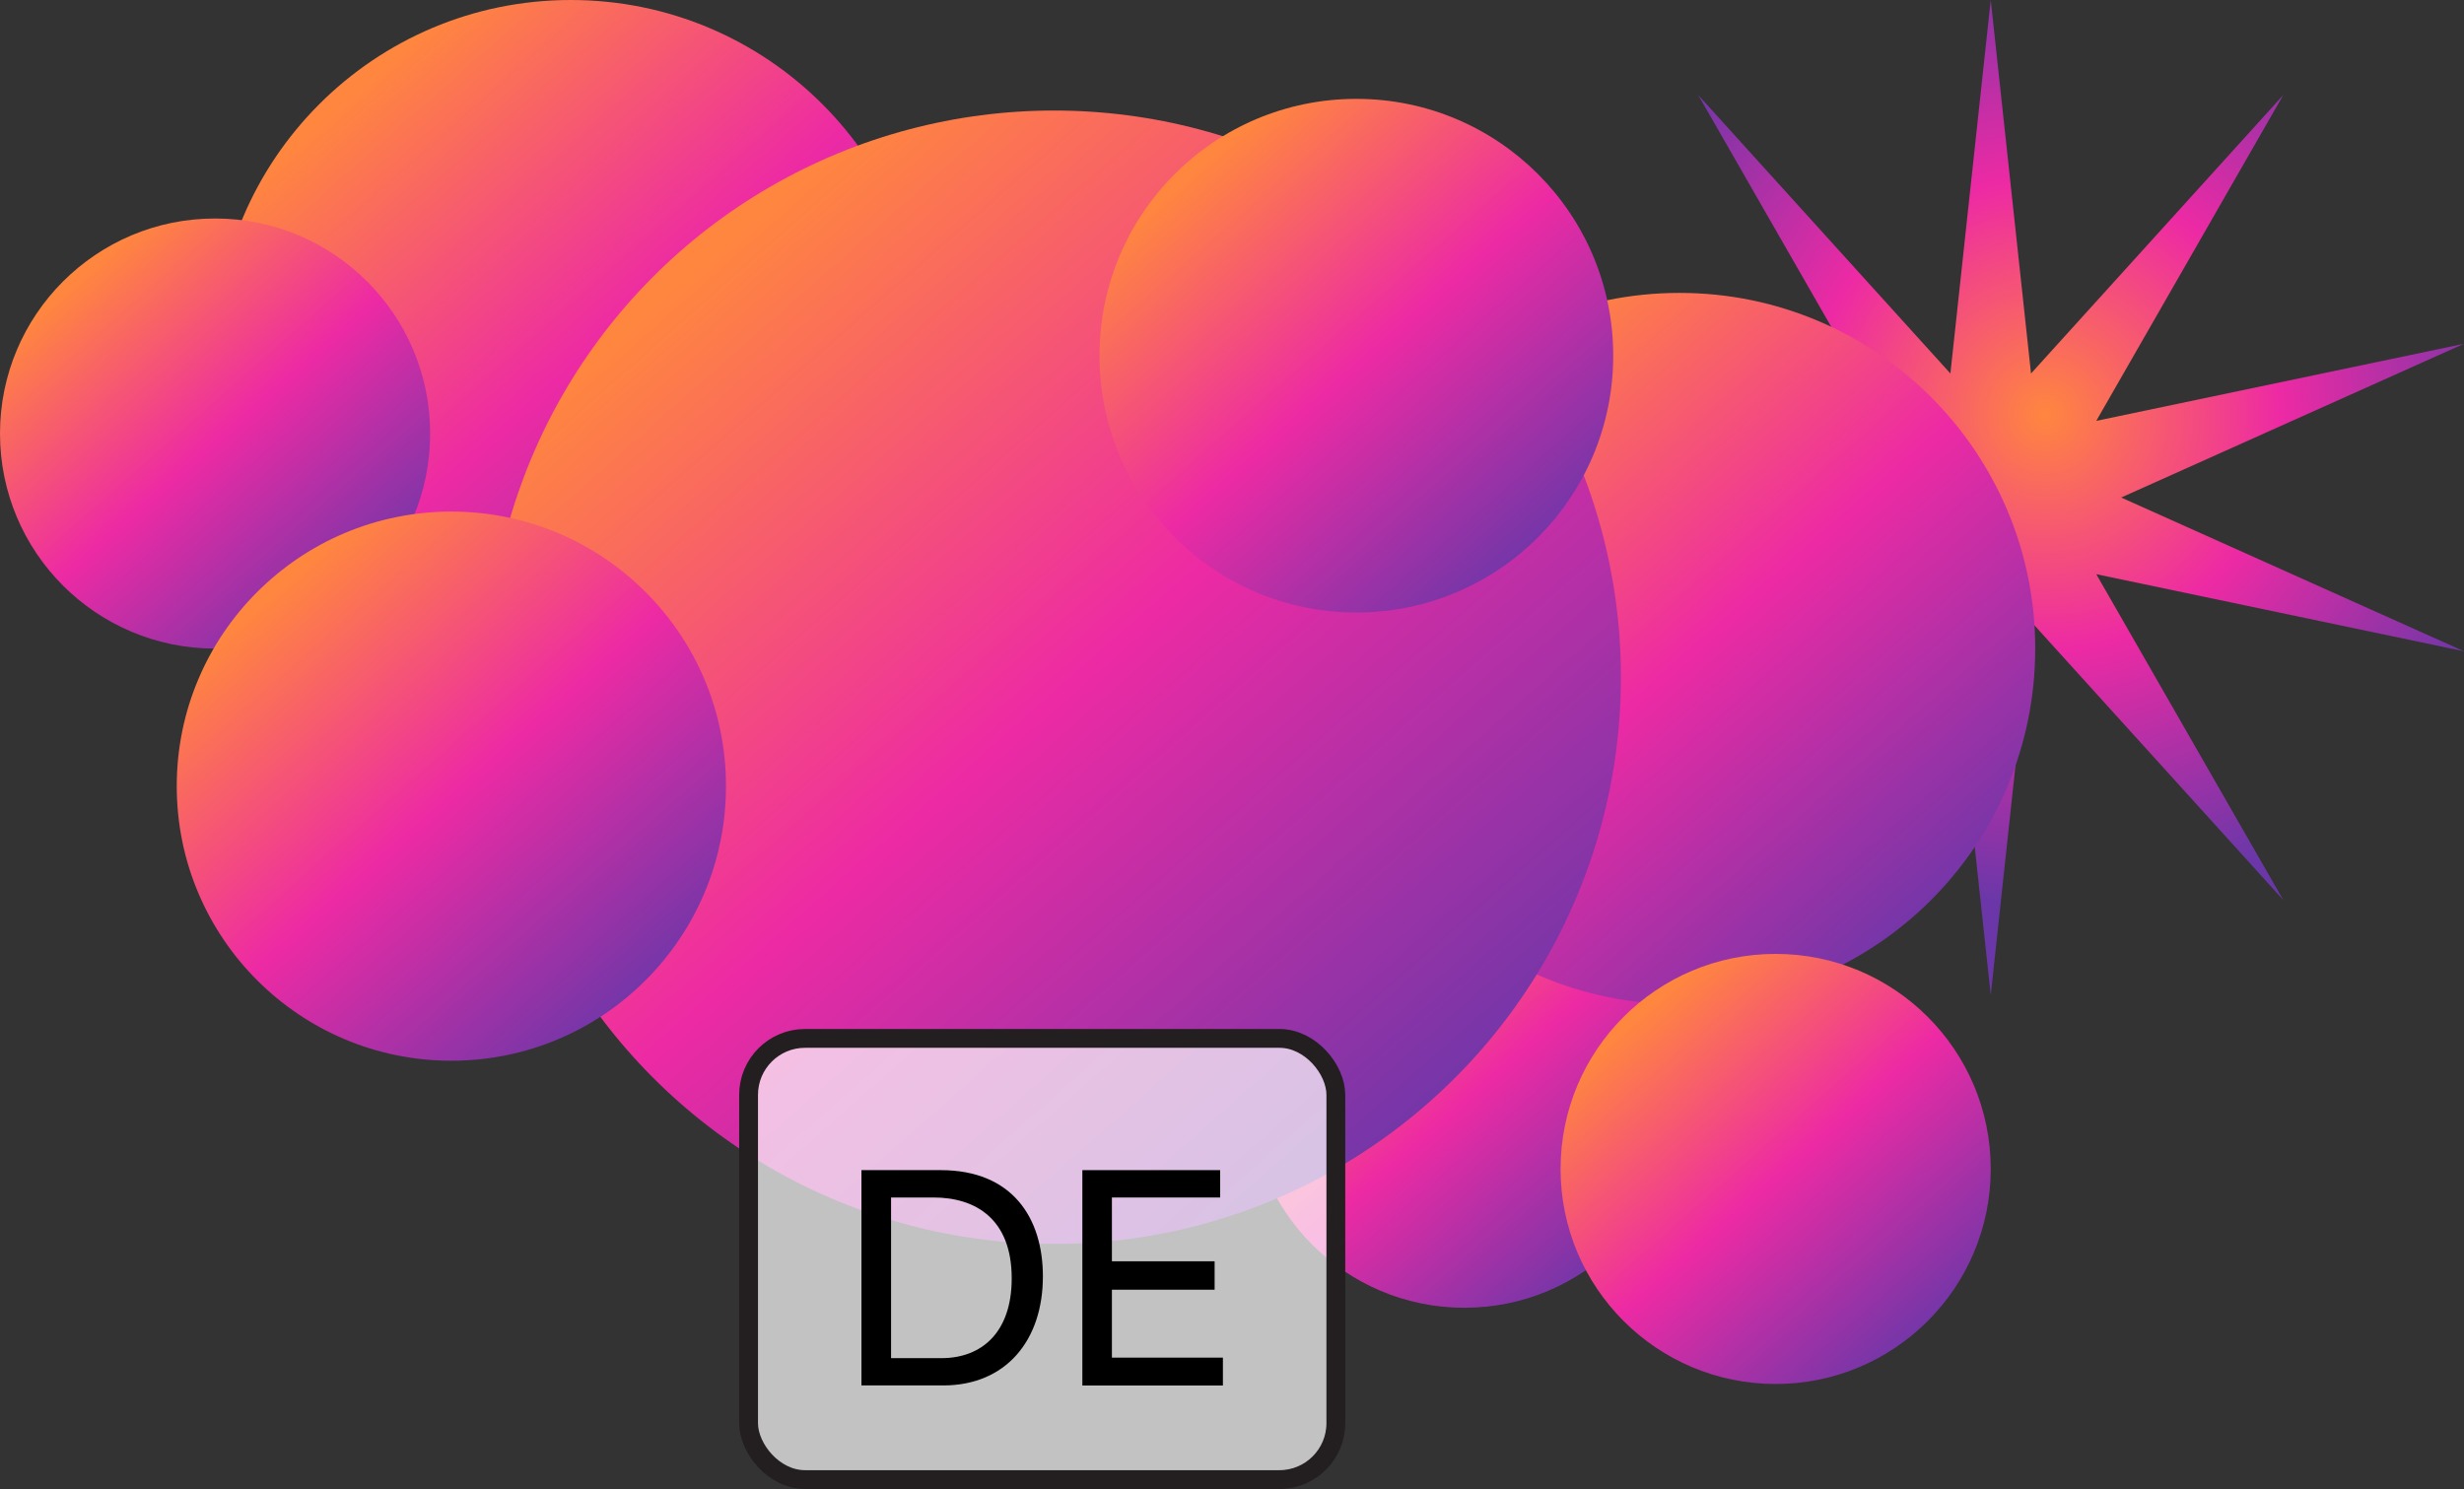
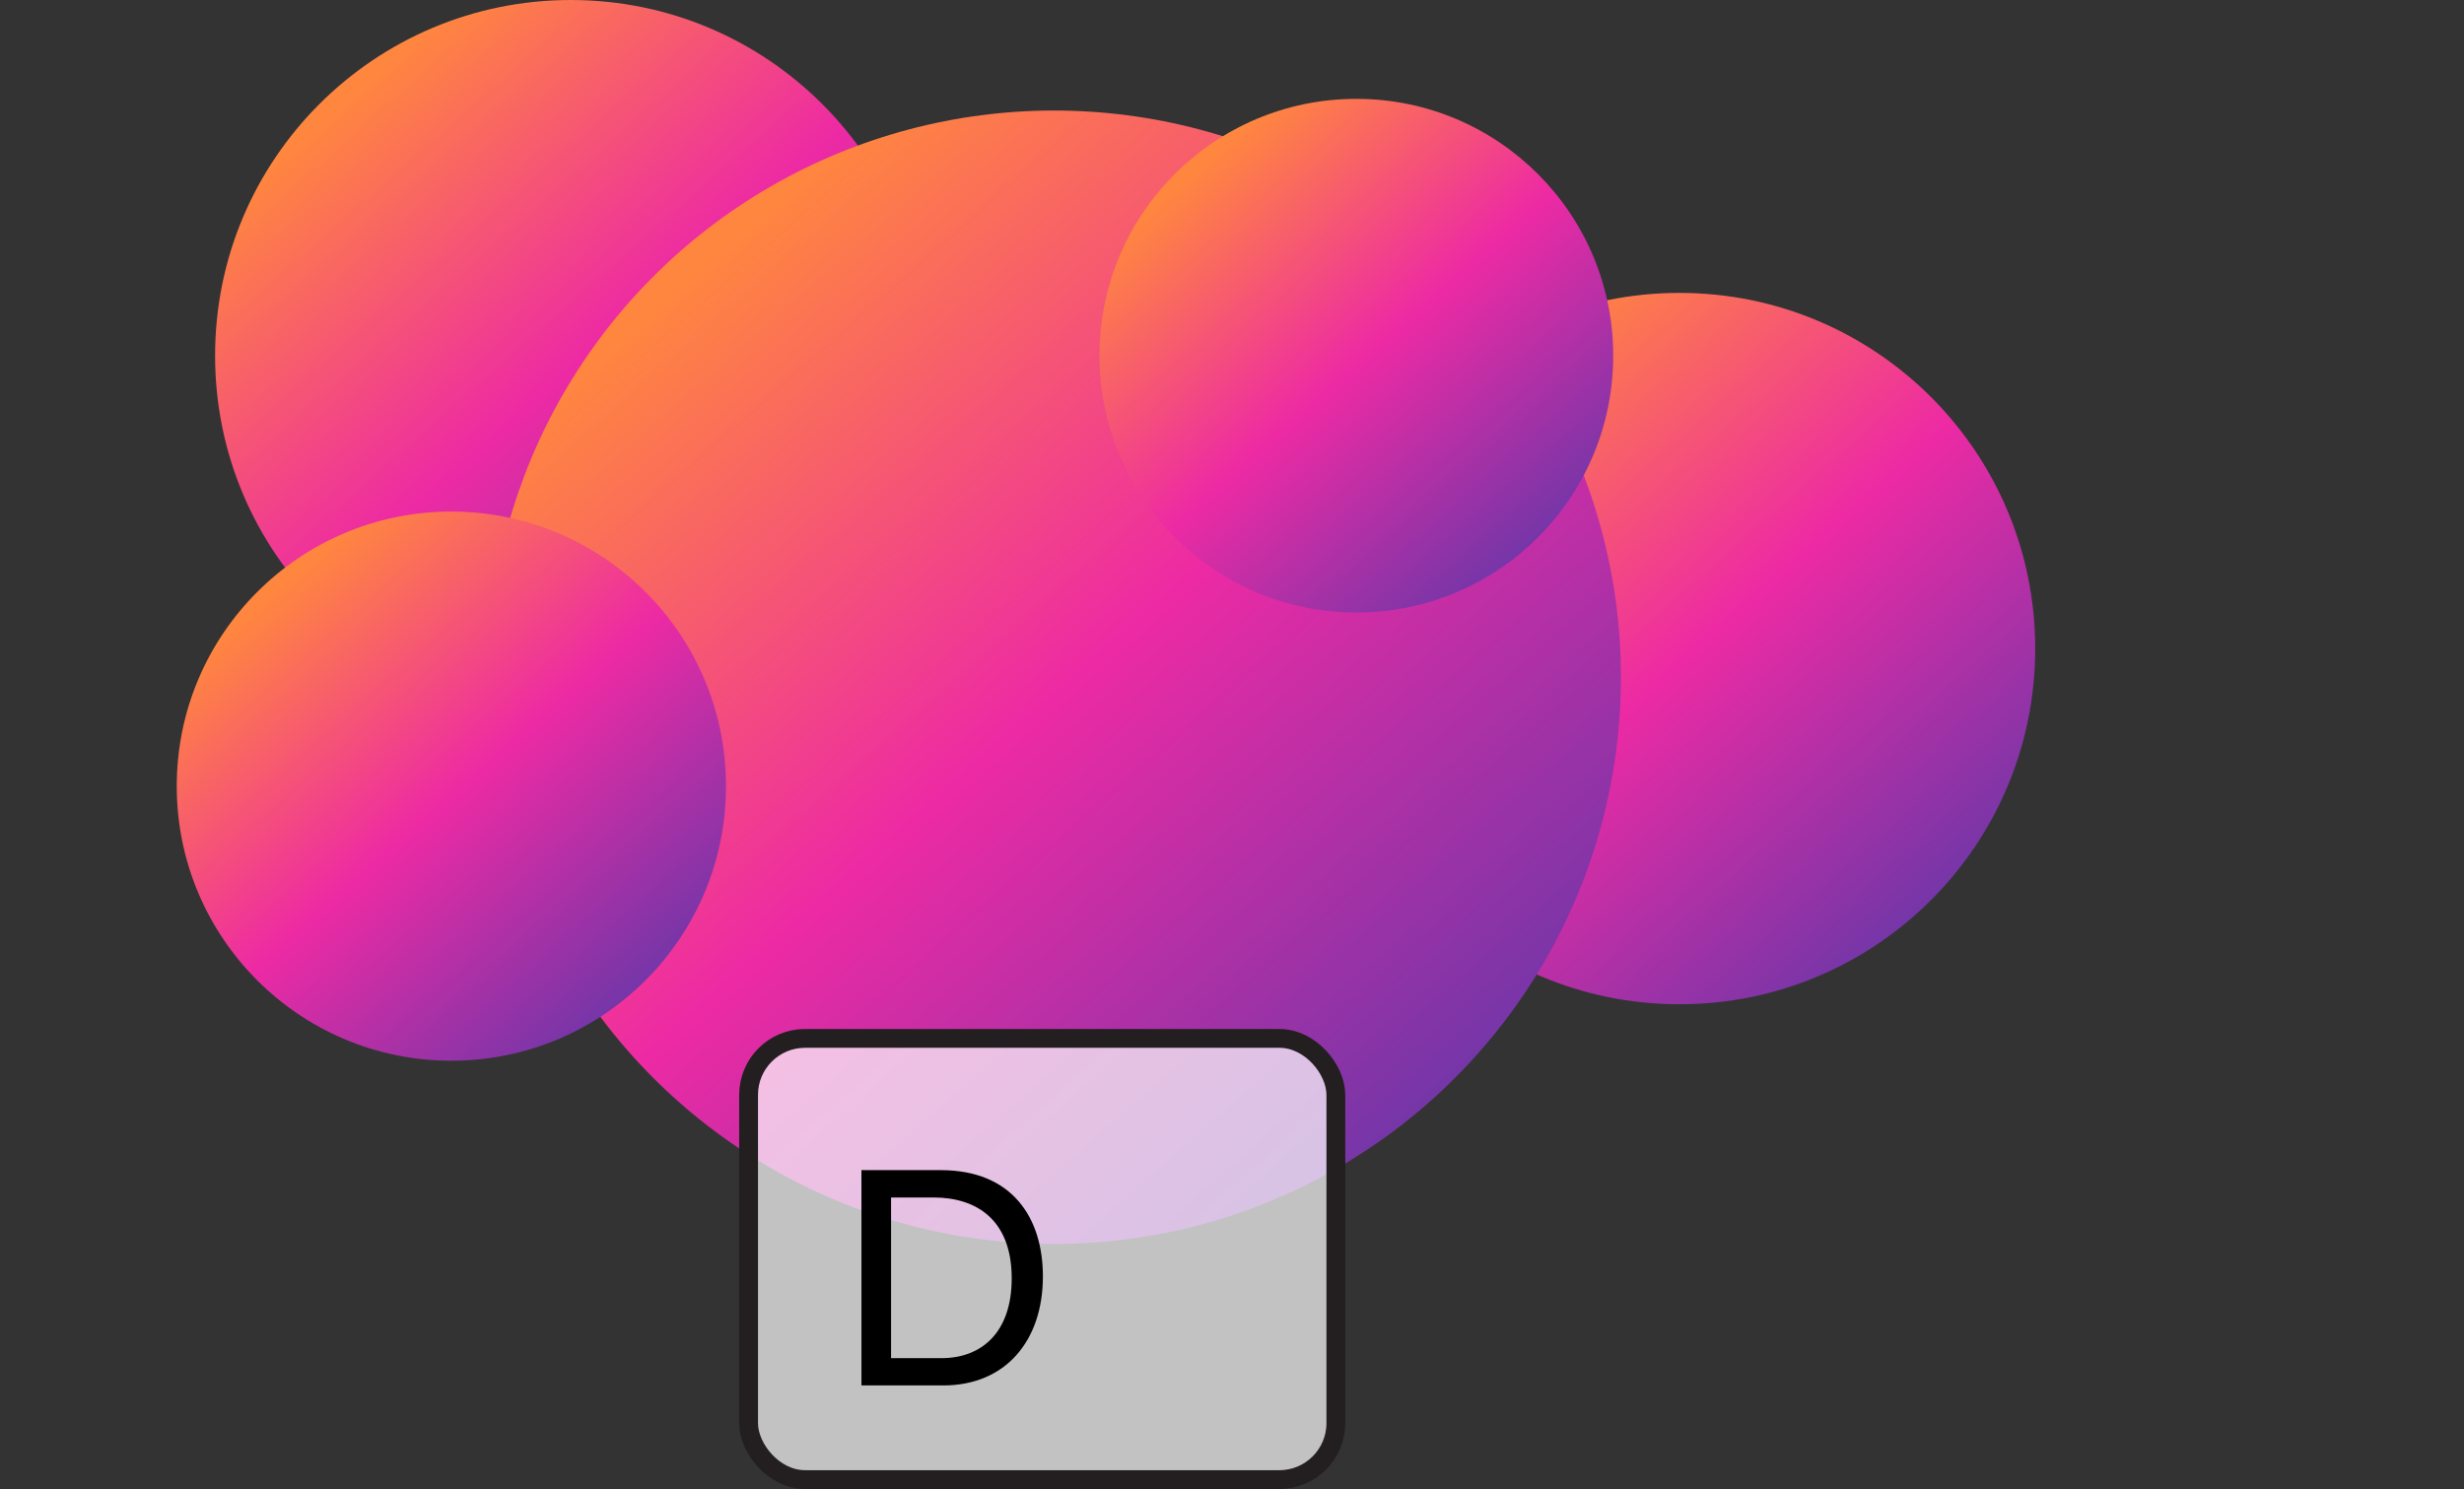
<svg xmlns="http://www.w3.org/2000/svg" xmlns:xlink="http://www.w3.org/1999/xlink" id="Layer_2" data-name="Layer 2" viewBox="0 0 494.666 298.976">
  <rect x="0" y="0" width="494.666" height="298.976" fill="#333333" stroke="none" />
  <defs>
    <style>
      .cls-1 {
        fill: url(#linear-gradient-8);
      }

      .cls-2 {
        fill: url(#linear-gradient-7);
      }

      .cls-3 {
        fill: url(#linear-gradient-5);
      }

      .cls-4 {
        fill: url(#linear-gradient-6);
      }

      .cls-5 {
        fill: url(#linear-gradient-4);
      }

      .cls-6 {
        fill: url(#linear-gradient-3);
      }

      .cls-7 {
        fill: url(#linear-gradient-2);
      }

      .cls-8 {
        fill: url(#radial-gradient);
      }

      .cls-9 {
        fill: url(#linear-gradient);
      }

      .cls-10 {
        fill: #fff;
      }

      .cls-11 {
        opacity: .7;
      }

      .cls-12 {
        fill: none;
        stroke: #231f20;
        stroke-width: 3.779px;
      }
    </style>
    <radialGradient id="radial-gradient" cx="2636.139" cy="1776.954" fx="2636.139" fy="1776.954" r="196.156" gradientTransform="translate(-907.474 971.66) scale(.5 -.5)" gradientUnits="userSpaceOnUse">
      <stop offset="0" stop-color="#ff863f" />
      <stop offset=".48" stop-color="#ed2aa4" />
      <stop offset="1" stop-color="#6b37a8" />
    </radialGradient>
    <linearGradient id="linear-gradient" x1="69.432" y1="-1667.791" x2="165.892" y2="-1777.312" gradientTransform="translate(0 -1647.653) scale(1 -1)" gradientUnits="userSpaceOnUse">
      <stop offset="0" stop-color="#ff863f" />
      <stop offset=".48" stop-color="#ed2aa4" />
      <stop offset="1" stop-color="#6b37a8" />
    </linearGradient>
    <linearGradient id="linear-gradient-2" x1="15.872" y1="-1703.692" x2="74.178" y2="-1769.908" xlink:href="#linear-gradient" />
    <linearGradient id="linear-gradient-3" x1="266.685" y1="-1836.059" x2="324.991" y2="-1902.263" xlink:href="#linear-gradient" />
    <linearGradient id="linear-gradient-4" x1="291.99" y1="-1726.588" x2="388.45" y2="-1836.109" xlink:href="#linear-gradient" />
    <linearGradient id="linear-gradient-5" x1="139.664" y1="-1701.928" x2="293.334" y2="-1876.42" xlink:href="#linear-gradient" />
    <linearGradient id="linear-gradient-6" x1="239.689" y1="-1682.039" x2="309.331" y2="-1761.129" xlink:href="#linear-gradient" />
    <linearGradient id="linear-gradient-7" x1="55.747" y1="-1765.906" x2="130.201" y2="-1850.462" xlink:href="#linear-gradient" />
    <linearGradient id="linear-gradient-8" x1="329.173" y1="-1851.363" x2="387.479" y2="-1917.567" xlink:href="#linear-gradient" />
  </defs>
  <g id="content">
    <g>
      <g>
-         <polygon class="cls-8" points="399.656 0 407.742 74.996 458.378 19.083 420.842 84.506 494.666 69.026 425.842 99.898 494.666 130.771 420.842 115.29 458.378 180.713 407.742 124.8 399.656 199.796 391.556 124.8 340.933 180.713 378.469 115.29 304.645 130.771 373.469 99.898 304.645 69.026 378.469 84.506 340.933 19.083 391.556 74.996 399.656 0" />
        <circle id="Amino_Acid_Blue" data-name="Amino Acid Blue" class="cls-9" cx="114.598" cy="71.419" r="71.419" />
-         <circle id="Amino_Acid_Blue-2" data-name="Amino Acid Blue-2" class="cls-7" cx="43.179" cy="87.05" r="43.179" />
-         <circle id="Amino_Acid_Blue-3" data-name="Amino Acid Blue-3" class="cls-6" cx="293.988" cy="219.408" r="43.179" />
        <circle id="Amino_Acid_Blue-4" data-name="Amino Acid Blue-4" class="cls-5" cx="337.167" cy="130.229" r="71.419" />
        <circle id="Amino_Acid_Blue-5" data-name="Amino Acid Blue-5" class="cls-3" cx="211.624" cy="135.985" r="113.791" />
        <circle id="Amino_Acid_Blue-6" data-name="Amino Acid Blue-6" class="cls-4" cx="272.298" cy="71.419" r="51.568" />
        <circle id="Amino_Acid_Blue-7" data-name="Amino Acid Blue-7" class="cls-2" cx="90.615" cy="157.852" r="55.132" />
-         <circle id="Amino_Acid_Blue-8" data-name="Amino Acid Blue-8" class="cls-1" cx="356.477" cy="234.712" r="43.179" />
      </g>
      <g>
        <g class="cls-11">
          <rect class="cls-10" x="150.282" y="208.5" width="117.898" height="88.587" rx="11.336" ry="11.336" />
        </g>
        <g>
          <path d="M172.954,234.951h15.909c14.41,0,20.506,9.648,20.506,21.337,0,12.86-7.432,21.892-20.015,21.892h-16.412v-43.242l.013.013ZM189.027,272.701c7.986,0,14.082-5.101,14.082-16.022,0-11.979-7.318-16.236-15.682-16.236h-8.54v32.258h10.14Z" />
-           <path d="M217.292,234.951h27.661v5.492h-21.728v12.81h20.619v5.706h-20.619v13.641h22.282v5.593h-28.215v-43.242Z" />
        </g>
        <rect class="cls-12" x="150.282" y="208.5" width="117.898" height="88.587" rx="11.336" ry="11.336" />
      </g>
    </g>
  </g>
</svg>